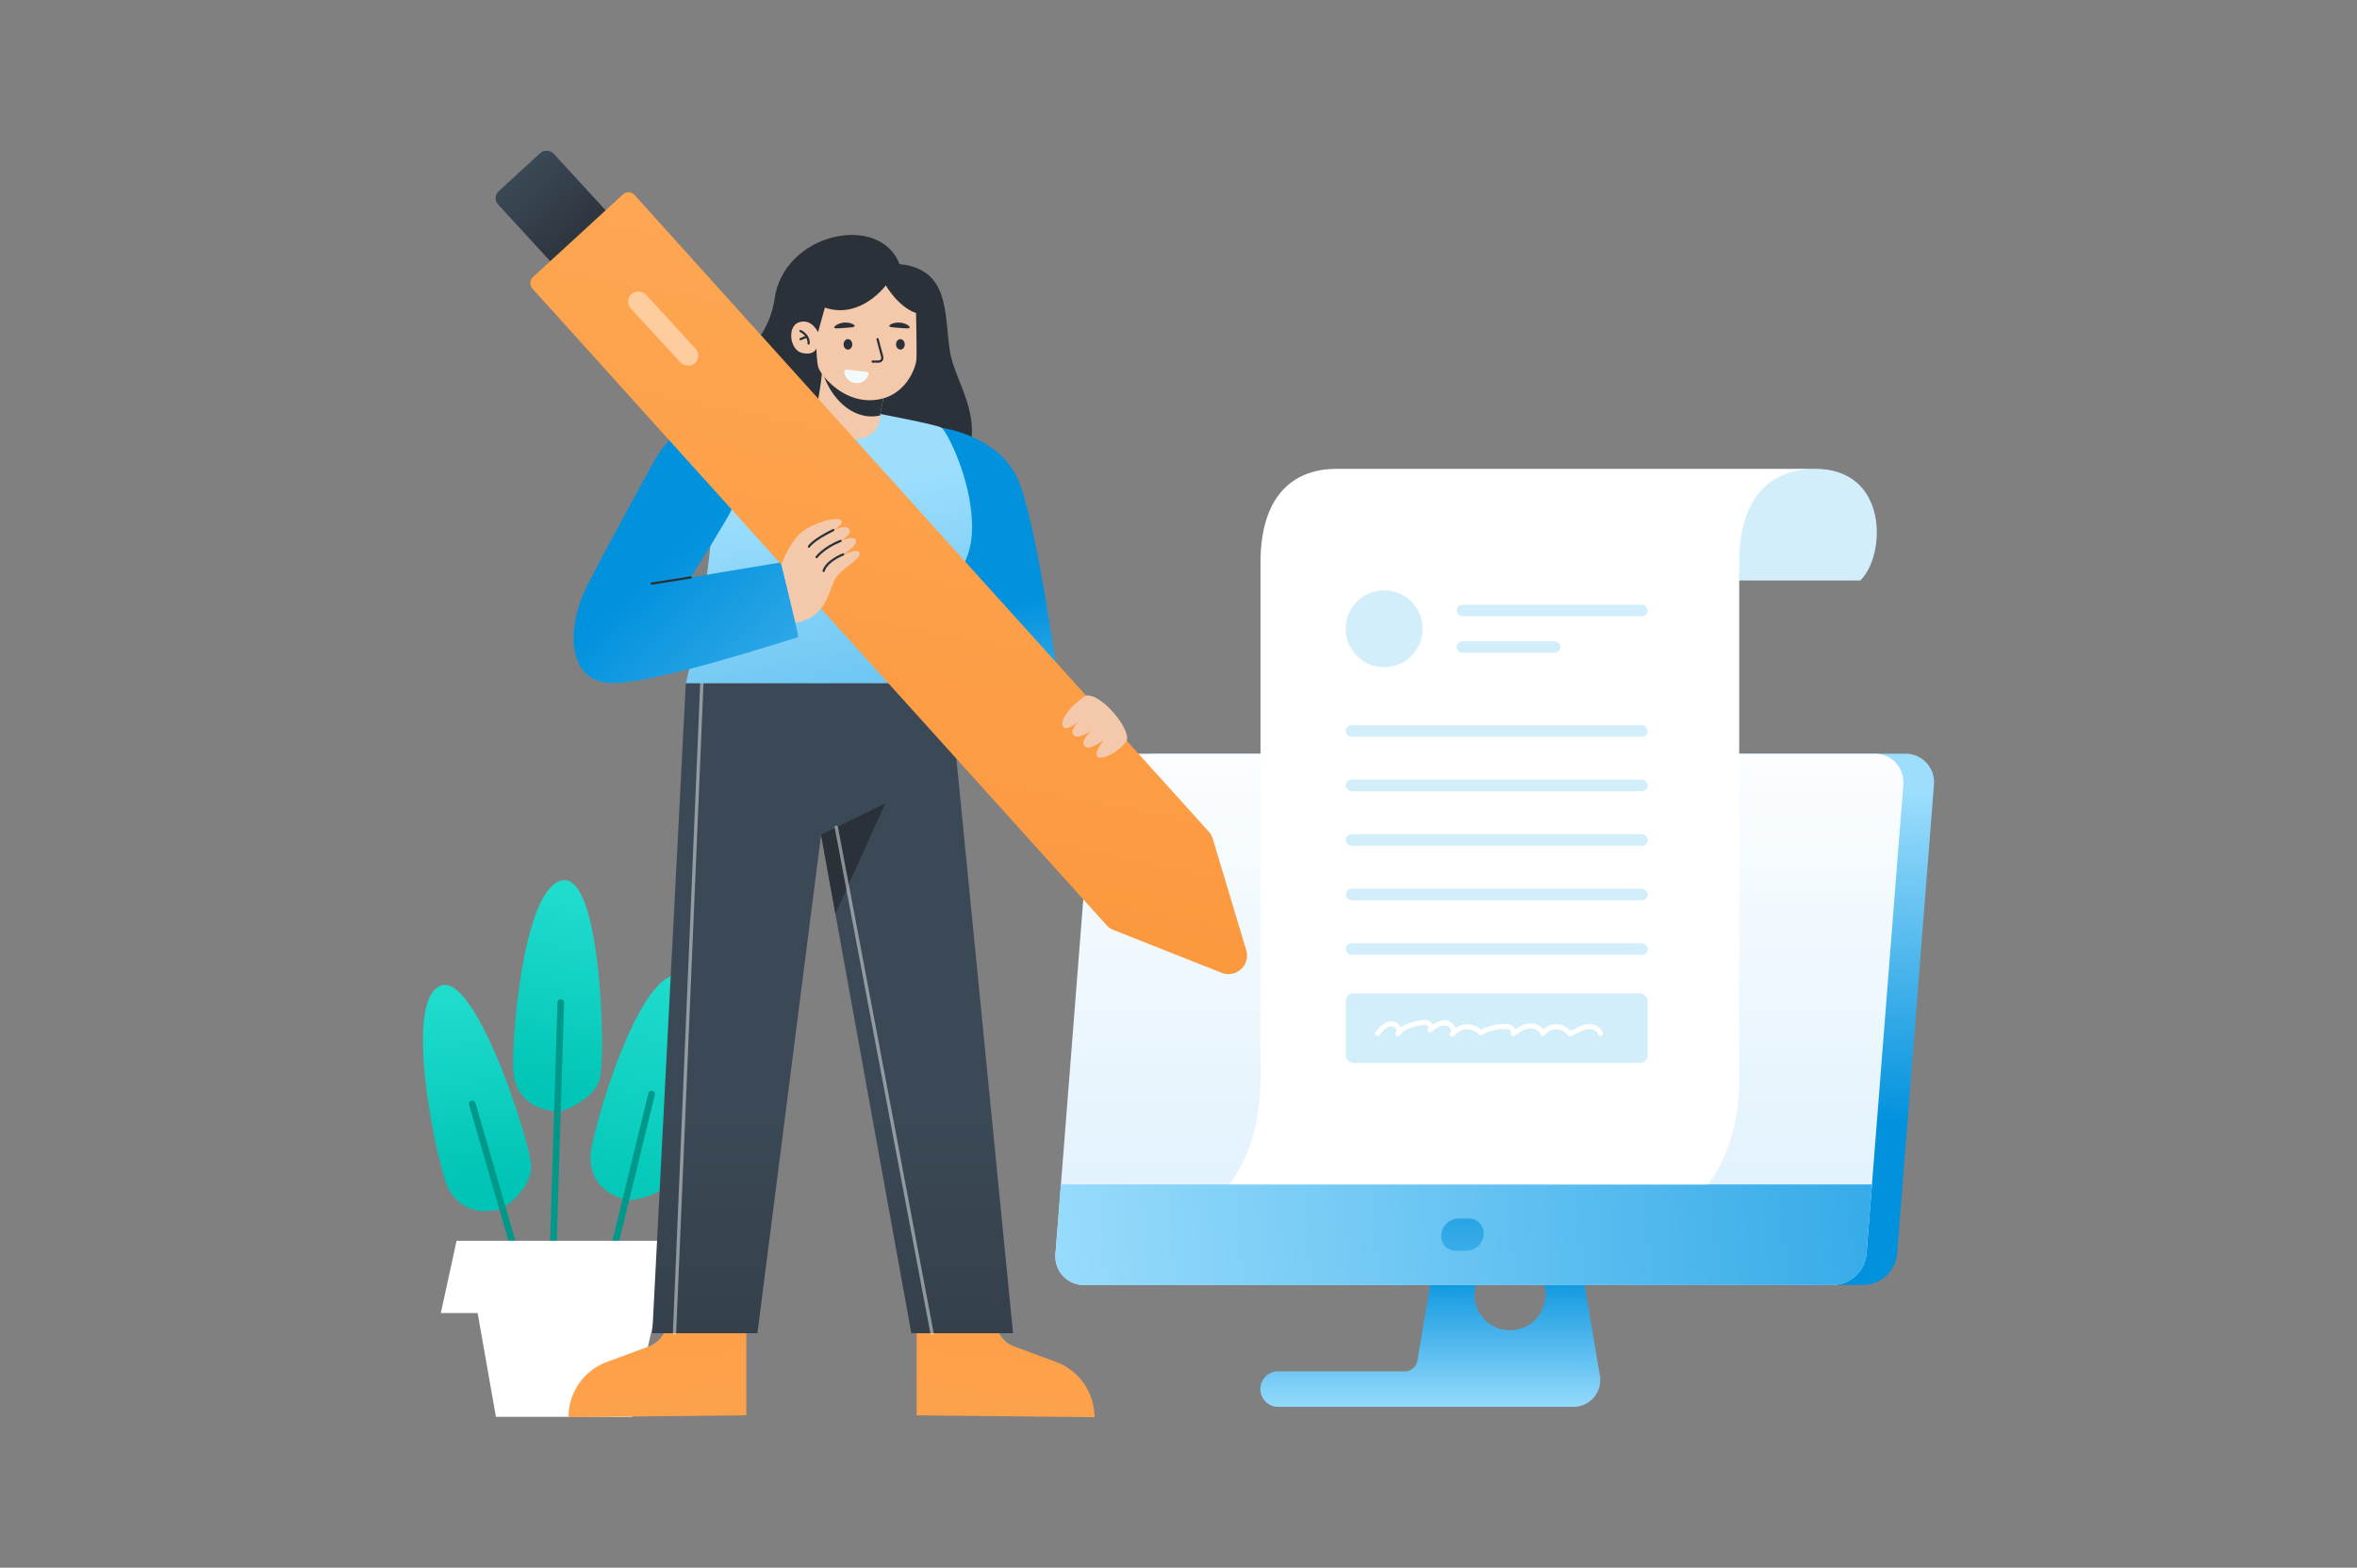
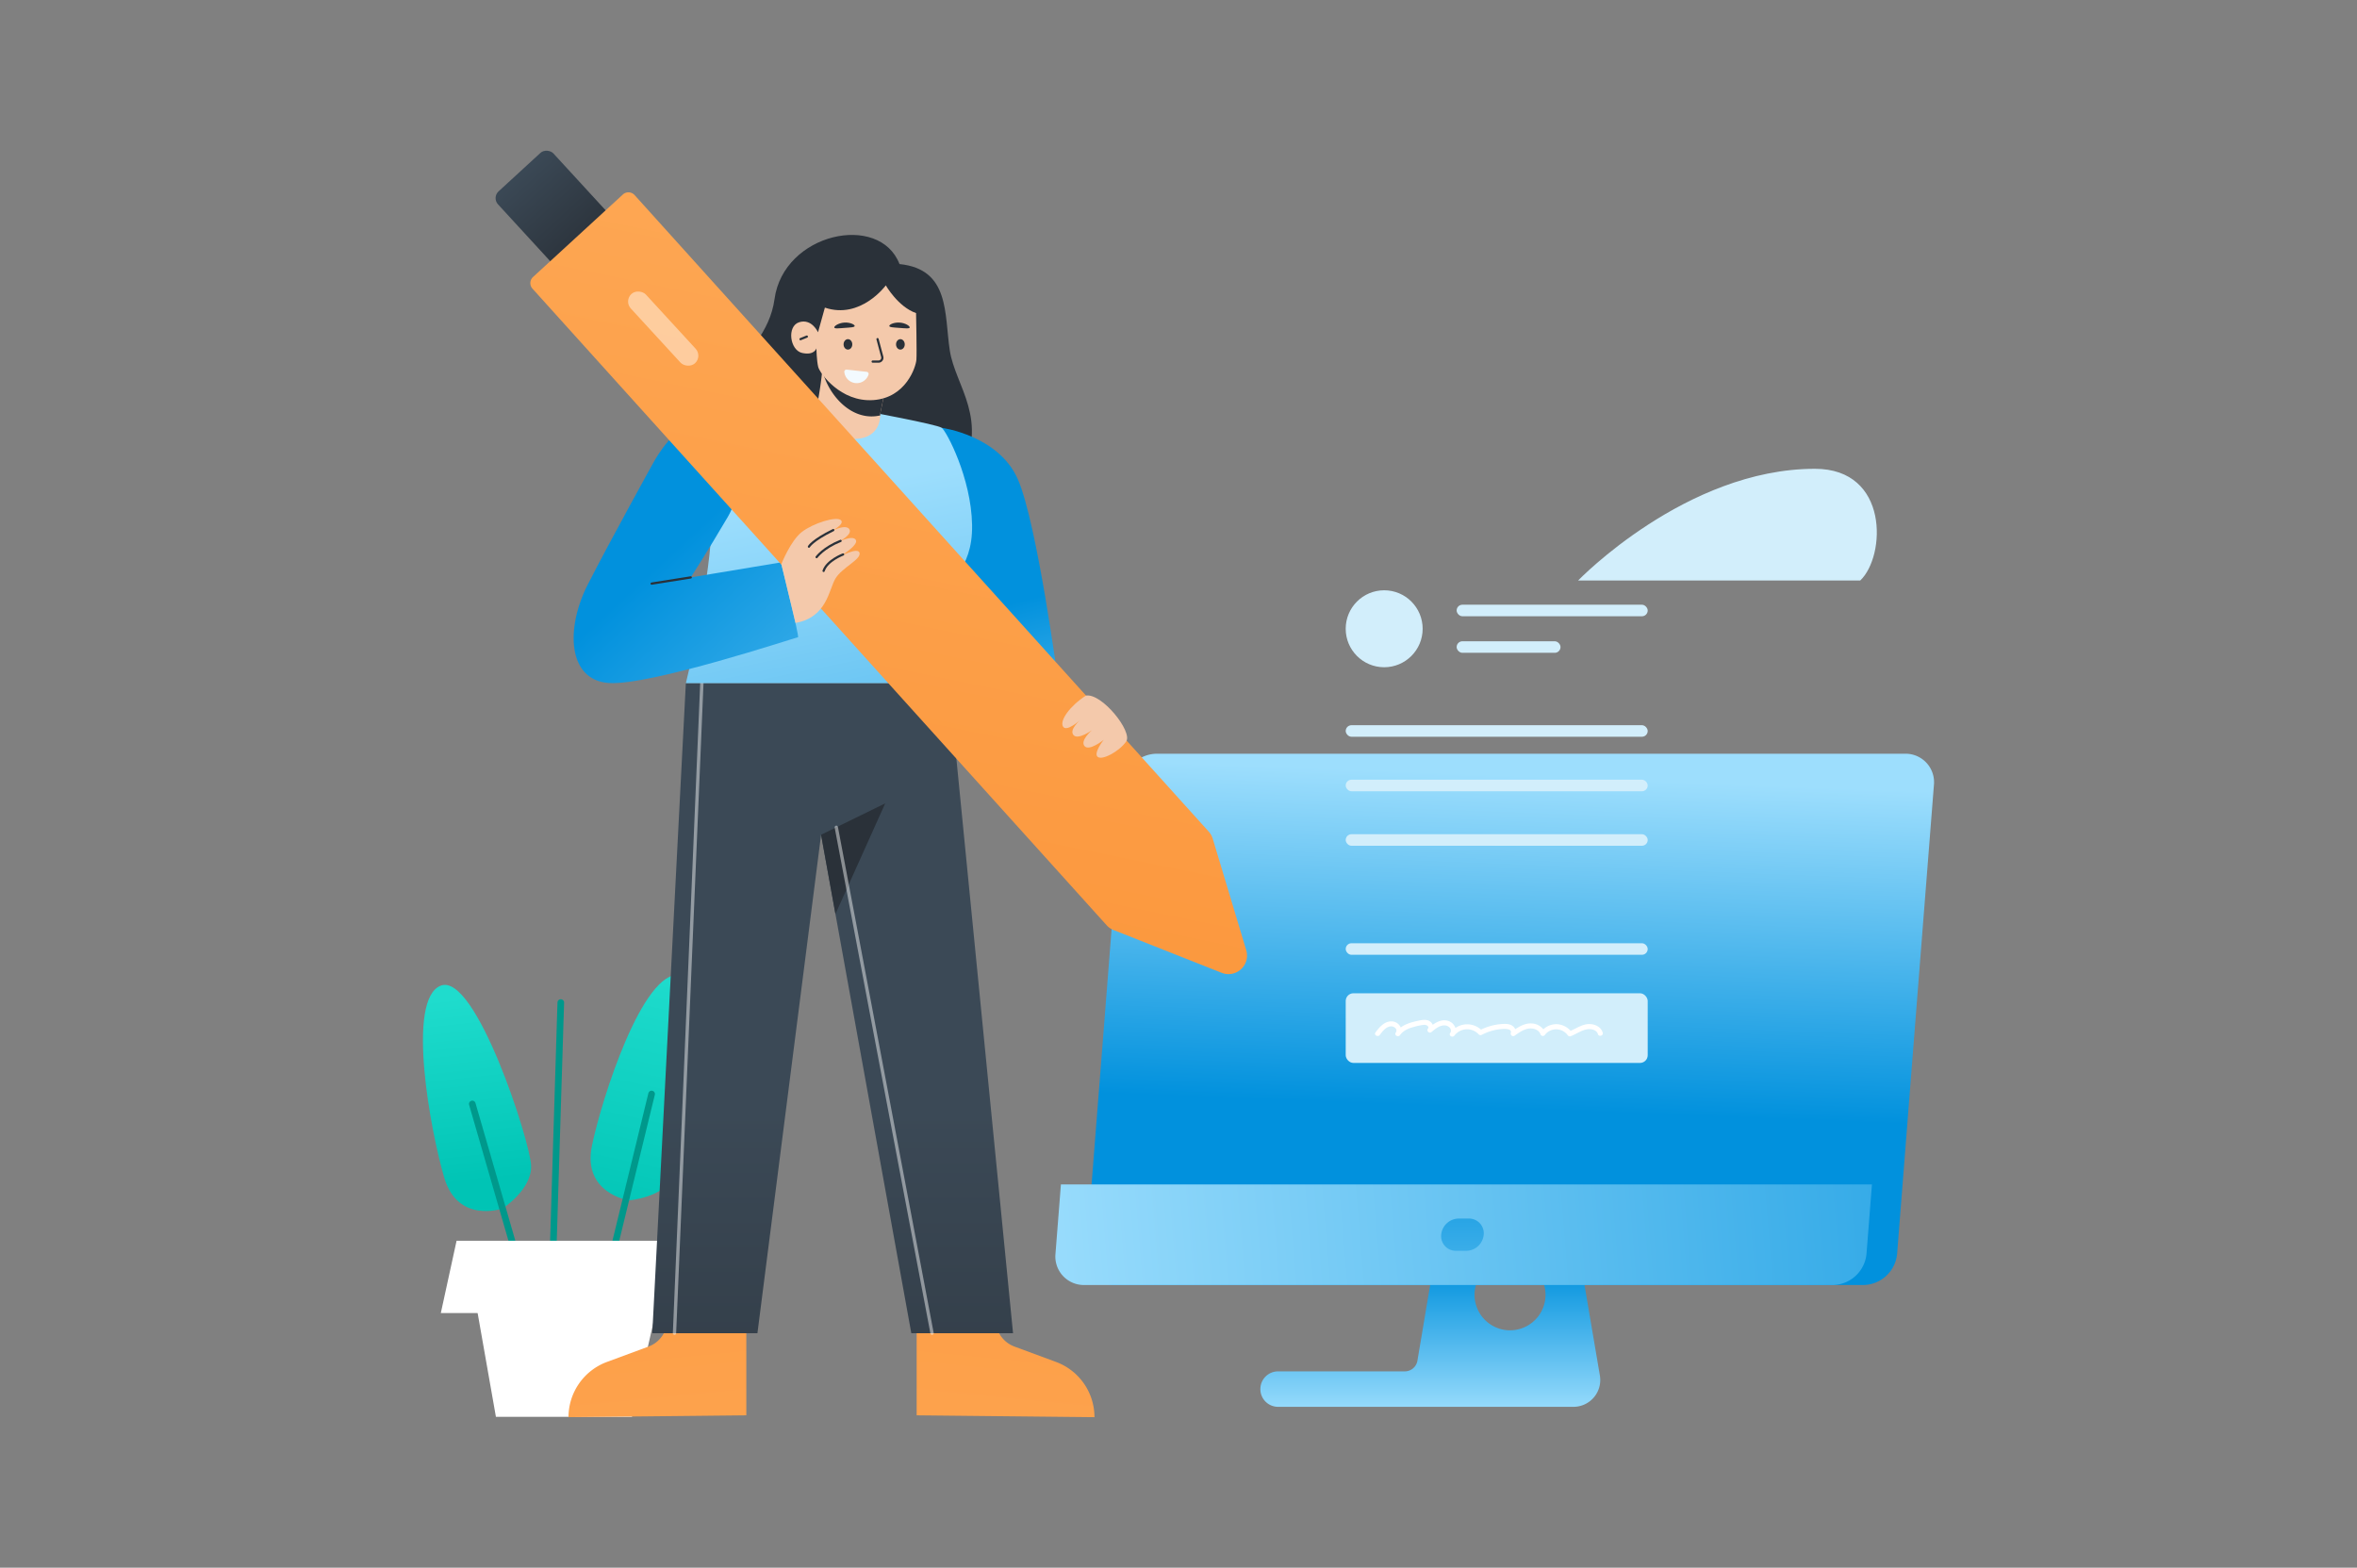
<svg xmlns="http://www.w3.org/2000/svg" xmlns:xlink="http://www.w3.org/1999/xlink" viewBox="0 0 1422.98 946.38">
  <rect x="0" y="0" width="1422.98" height="946.38" fill="#808080" stroke="none" />
  <defs>
    <style>.cls-1,.cls-10,.cls-17,.cls-24{fill:none;}.cls-2{isolation:isolate;}.cls-3{fill:url(#linear-gradient);}.cls-4{fill:url(#linear-gradient-2);}.cls-5{clip-path:url(#clip-path);}.cls-6{fill:url(#linear-gradient-3);}.cls-7{fill:url(#linear-gradient-4);}.cls-8{fill:url(#linear-gradient-5);}.cls-9{fill:url(#linear-gradient-6);}.cls-10{stroke:#00988b;stroke-width:4px;}.cls-10,.cls-17,.cls-24{stroke-linecap:round;stroke-linejoin:round;}.cls-11{fill:url(#linear-gradient-7);}.cls-12{fill:url(#linear-gradient-8);}.cls-13,.cls-28{fill:#fff;}.cls-14{fill:url(#linear-gradient-9);}.cls-15{fill:url(#linear-gradient-10);}.cls-16{fill:url(#linear-gradient-11);}.cls-17{stroke:#fff;stroke-width:2px;}.cls-17,.cls-28{mix-blend-mode:overlay;opacity:0.45;}.cls-18{fill:url(#linear-gradient-12);}.cls-19{fill:#2a3139;}.cls-20{fill:url(#linear-gradient-13);}.cls-21{fill:url(#linear-gradient-14);}.cls-22{fill:#f4c9ab;}.cls-23{fill:#f3fafe;}.cls-24{stroke:#2a3139;stroke-width:1.35px;}.cls-25{fill:url(#linear-gradient-15);}.cls-26{fill:url(#linear-gradient-16);}.cls-27{fill:url(#linear-gradient-17);}.cls-29{fill:#d2eefb;}</style>
    <linearGradient id="linear-gradient" x1="867.51" y1="853.87" x2="867.51" y2="765.61" gradientTransform="matrix(-1, 0, 0, 1, 1731.01, 0)" gradientUnits="userSpaceOnUse">
      <stop offset="0" stop-color="#9ddefd" />
      <stop offset="1" stop-color="#0191dd" />
    </linearGradient>
    <linearGradient id="linear-gradient-2" x1="813.7" y1="468.2" x2="821.44" y2="669.49" xlink:href="#linear-gradient" />
    <clipPath id="clip-path">
      <path class="cls-1" d="M654.59,775.73h451.92a20.77,20.77,0,0,0,20.35-18.87l6.88-87.53,15.34-195.48A17.19,17.19,0,0,0,1131.69,455H679.77a20.77,20.77,0,0,0-20.34,18.86L640.51,715l-3.29,41.86A17.19,17.19,0,0,0,654.59,775.73Z" />
    </clipPath>
    <linearGradient id="linear-gradient-3" x1="893.15" y1="792.7" x2="893.15" y2="417.22" gradientUnits="userSpaceOnUse">
      <stop offset="0" stop-color="#dbeffc" />
      <stop offset="1" stop-color="#fff" />
    </linearGradient>
    <linearGradient id="linear-gradient-4" x1="1118.84" y1="767.01" x2="332.64" y2="701.98" xlink:href="#linear-gradient" />
    <linearGradient id="linear-gradient-5" x1="848.07" y1="864.19" x2="848.07" y2="692.32" xlink:href="#linear-gradient" />
    <linearGradient id="linear-gradient-6" x1="280.26" y1="601.37" x2="292.65" y2="713.11" gradientUnits="userSpaceOnUse">
      <stop offset="0" stop-color="#1fdccd" />
      <stop offset="1" stop-color="#00c4b5" />
    </linearGradient>
    <linearGradient id="linear-gradient-7" x1="353.23" y1="542.97" x2="330.01" y2="662.19" xlink:href="#linear-gradient-6" />
    <linearGradient id="linear-gradient-8" x1="407.44" y1="586.74" x2="373.37" y2="744.67" xlink:href="#linear-gradient-6" />
    <linearGradient id="linear-gradient-9" x1="374.58" y1="580.68" x2="430.32" y2="1152.04" gradientUnits="userSpaceOnUse">
      <stop offset="0" stop-color="#fb963b" />
      <stop offset="1" stop-color="#ffaf5f" />
    </linearGradient>
    <linearGradient id="linear-gradient-10" x1="544.14" y1="580.68" x2="599.89" y2="1152.04" gradientTransform="matrix(-1, 0, 0, 1, 1173.55, 0)" xlink:href="#linear-gradient-9" />
    <linearGradient id="linear-gradient-11" x1="502.7" y1="670.77" x2="502.7" y2="1029.63" gradientUnits="userSpaceOnUse">
      <stop offset="0" stop-color="#3b4956" />
      <stop offset="1" stop-color="#2a3139" />
    </linearGradient>
    <linearGradient id="linear-gradient-12" x1="580.58" y1="660.16" x2="522.13" y2="524.68" xlink:href="#linear-gradient-11" />
    <linearGradient id="linear-gradient-13" x1="649.59" y1="526.69" x2="606.99" y2="365.19" gradientTransform="matrix(1, 0, 0, 1, 0, 0)" xlink:href="#linear-gradient" />
    <linearGradient id="linear-gradient-14" x1="487.84" y1="298.53" x2="565.38" y2="681.39" gradientTransform="matrix(1, 0, 0, 1, 0, 0)" xlink:href="#linear-gradient" />
    <linearGradient id="linear-gradient-15" x1="612.93" y1="571.05" x2="398.74" y2="339.3" gradientTransform="matrix(1, 0, 0, 1, 0, 0)" xlink:href="#linear-gradient" />
    <linearGradient id="linear-gradient-16" x1="528.59" y1="-128.47" x2="528.59" y2="-60.85" gradientTransform="translate(-182.83 218.34)" xlink:href="#linear-gradient-11" />
    <linearGradient id="linear-gradient-17" x1="488.45" y1="608.75" x2="630.12" y2="-82.22" xlink:href="#linear-gradient-9" />
  </defs>
  <g class="cls-2">
    <g id="Layer_3" data-name="Layer 3">
      <path class="cls-3" d="M760.92,838.59a10.68,10.68,0,0,0,10.68,10.68H949.89a16.19,16.19,0,0,0,16-18.89l-.42-2.47-2.12-12.48-4.57-26.89-1.6-9.44L952.53,752l-2.28-13.49-1.25-7.3h-78l-2.66,15.67-.88,5.12-6.2,36.54L858.1,807.4l-1.36,8-1,6a7.75,7.75,0,0,1-7.65,6.46H771.6A10.68,10.68,0,0,0,760.92,838.59Zm172.15-56.94a20.61,20.61,0,0,1-.48,4.47,19.18,19.18,0,0,1-.67,2.42,21.42,21.42,0,0,1-40.56,0,21,21,0,0,1-1.15-6.89,21.43,21.43,0,0,1,42.86,0Z" />
      <path class="cls-4" d="M673.09,775.73H1125a20.77,20.77,0,0,0,20.34-18.86l22.22-283A17.19,17.19,0,0,0,1150.2,455H698.27a20.77,20.77,0,0,0-20.34,18.86l-22.21,283A17.18,17.18,0,0,0,673.09,775.73Z" />
      <g class="cls-5">
-         <path class="cls-6" d="M654.59,775.73h451.92a20.77,20.77,0,0,0,20.35-18.87l6.88-87.53,15.34-195.48A17.19,17.19,0,0,0,1131.69,455H679.77a20.77,20.77,0,0,0-20.34,18.86L640.51,715l-3.29,41.86A17.19,17.19,0,0,0,654.59,775.73Z" />
-       </g>
+         </g>
      <path class="cls-7" d="M654.59,775.73h451.92a20.77,20.77,0,0,0,20.35-18.87l3.28-41.86H640.5l-3.28,41.86A17.19,17.19,0,0,0,654.59,775.73Z" />
      <path class="cls-8" d="M879.09,755.09h6.17a10.71,10.71,0,0,0,10.49-9.73h0a8.87,8.87,0,0,0-9-9.73h-6.17a10.71,10.71,0,0,0-10.49,9.73h0A8.86,8.86,0,0,0,879.09,755.09Z" />
      <path class="cls-9" d="M303.42,729.55S276.52,739,268.22,711s-23.16-107.94-2.09-116,54,94.18,54.52,108.65S303.42,729.55,303.42,729.55Z" />
      <line class="cls-10" x1="315.82" y1="772.4" x2="285.14" y2="666.44" />
-       <path class="cls-11" d="M338.35,670.93s-28.47,1.53-28.57-27.67,8.12-110.1,30.61-111.91,25.38,105.57,21.77,119.59S338.35,670.93,338.35,670.93Z" />
      <line class="cls-10" x1="333.7" y1="762.64" x2="338.56" y2="605.22" />
      <path class="cls-12" d="M379.61,724.66s-28.17-4.38-22.24-33,30.7-106,53.08-103.17,3,108.54-3.41,121.51S379.61,724.66,379.61,724.66Z" />
      <line class="cls-10" x1="356.1" y1="813.44" x2="393.39" y2="660.42" />
      <polygon class="cls-13" points="287.92 790.16 396.23 790.64 381.54 855.31 299.39 855.29 287.92 790.16" />
      <polygon class="cls-13" points="414.47 792.67 266.13 792.67 275.65 749.02 404.95 749.02 414.47 792.67" />
      <path class="cls-14" d="M402.83,773.11v23.55a17.31,17.31,0,0,1-11.32,16.24l-25.06,9.26a35.56,35.56,0,0,0-23.23,33.36h0l107.35-1.12V763.3" />
      <path class="cls-15" d="M601.15,773.11v23.55a17.31,17.31,0,0,0,11.32,16.24l25.06,9.26a35.56,35.56,0,0,1,23.23,33.36h0L553.41,854.4V763.3" />
      <polygon class="cls-16" points="611.6 804.83 550.18 804.83 504.38 551.79 495.71 503.92 457.28 804.83 393.8 804.83 414.06 412.39 572.89 412.39 611.6 804.83" />
      <line class="cls-17" x1="423.73" y1="412.39" x2="407.21" y2="804.83" />
      <polygon class="cls-18" points="534.44 484.96 504.38 551.79 495.71 503.92 534.44 484.96" />
      <line class="cls-17" x1="504.9" y1="499.42" x2="562.7" y2="804.83" />
      <path class="cls-19" d="M543.05,159.41c-12-31.23-70-18.84-75.45,21.16S410.83,231.93,436.12,282s124.9,41.55,143.22,6.19-2.58-54.75-5.93-76.66S573.6,162.51,543.05,159.41Z" />
      <path class="cls-20" d="M568.5,258.25s34.46,4.51,46.07,31.22S639,412.39,639,412.39l-48.81-2.83-18.74-83Z" />
      <path class="cls-21" d="M499,244.38c-11.61,4.06-62.13,0-81.48,15.09S399.34,314.83,429,327.8c-3.1,36.58-14.91,84.59-14.91,84.59h156s-5.16-33.37-2.32-47.56,19.61-19.61,19.1-48-15.49-56.52-18.33-58.58-46.19-10.07-46.19-10.07Z" />
      <path class="cls-22" d="M531.41,249.72a10.24,10.24,0,0,1,0,1.06C531.38,254.24,530,265,515.1,265a22.85,22.85,0,0,1-20.69-12,10.72,10.72,0,0,1-1.23-7.19c1-5.67,3-17.42,3.2-22.72,0-.53,0-1,0-1.39l38.42,11.52Z" />
      <path class="cls-19" d="M531.41,249.72a10.24,10.24,0,0,1,0,1.06c-16.91,3.91-31.36-11.88-35.06-27.64,0-.53,0-1,0-1.39l38.42,11.52Z" />
      <path class="cls-22" d="M553.05,189s.52,23.78.21,28.14-6.3,23-26,24.38-32.37-16.26-33.29-20-1.09-11.21-1.09-11.21-1.24,4.42-8.64,2.75-9.33-16.2-1.72-18.55,11.34,6.07,11.34,6.07L498,185.71c21.62,7.28,36.78-13.43,36.78-13.43S542.18,185.25,553.05,189Z" />
      <path class="cls-23" d="M523.26,224.46a1.3,1.3,0,0,1,1.09,1.71,7.52,7.52,0,0,1-14.61-1.61,1.31,1.31,0,0,1,1.44-1.44Z" />
-       <path class="cls-24" d="M488.18,207.39c.31-5.19-4.89-7.56-4.89-7.56" />
      <line class="cls-24" x1="487.1" y1="203.2" x2="483.29" y2="204.74" />
      <path class="cls-24" d="M529.79,204.74l2.83,10.63a2.33,2.33,0,0,1-2.25,2.92h-3.5" />
      <ellipse class="cls-19" cx="543.59" cy="207.89" rx="2.63" ry="3.15" />
      <ellipse class="cls-19" cx="511.92" cy="207.89" rx="2.63" ry="3.15" />
      <path class="cls-19" d="M503.67,197.67c.06.88,2.81.53,6.22.28s6.18-.33,6.11-1.21-3-2.25-6.35-2S503.6,196.79,503.67,197.67Z" />
      <path class="cls-19" d="M549.22,197.67c-.07.88-2.82.53-6.22.28s-6.18-.33-6.11-1.21,2.94-2.25,6.35-2S549.29,196.79,549.22,197.67Z" />
      <path class="cls-25" d="M394.83,278.64s14.05-26.12,29.34-23.13,28.46,34,15.3,56.42S417,348.57,417,348.57l54.45-9.06s11.36,45.19,10.32,45.19-89.54,29.42-114.32,27.61-26.06-33-12.64-59.35S394.83,278.64,394.83,278.64Z" />
      <line class="cls-24" x1="417.02" y1="348.57" x2="393.41" y2="352.31" />
      <rect class="cls-26" x="323.05" y="91.42" width="45.42" height="94.97" rx="5.55" transform="translate(-2.85 270.49) rotate(-42.57)" />
      <path class="cls-27" d="M732.18,506.37l20.21,67.25a11.2,11.2,0,0,1-14.85,13.64l-65.29-25.84a11.09,11.09,0,0,1-4.12-2.84L321.52,174.31a5,5,0,0,1,.3-7.11L376,117.45a5,5,0,0,1,7.11.3L729.71,502A11.24,11.24,0,0,1,732.18,506.37Z" />
      <rect class="cls-28" x="394.21" y="170.01" width="12.39" height="56.77" rx="6.19" transform="translate(-28.69 323.13) rotate(-42.57)" />
      <path class="cls-22" d="M471.73,340.54s5.52-14.1,12.39-19.42,21-9.68,23.61-7.06-7.07,7.25-7.07,7.25,9.49-5.32,12-2-6.38,7.8-6.38,7.8,8.7-4.41,10.44-1.12-10.15,10.26-10.15,10.26,11.61-6.41,12.39-2.39-10.65,8.77-14.62,15.45-5.1,23.46-24.08,26.73Z" />
      <path class="cls-24" d="M509,334.71s-9.74,3.65-11.77,9.93" />
      <path class="cls-24" d="M507.48,326.52c-10.33,4.12-14.47,9.79-14.47,9.79" />
      <path class="cls-24" d="M503.07,320c-12.76,6.23-14.7,10-14.7,10" />
      <path class="cls-22" d="M655.63,419.9c-9.71,6.22-16,15.12-13.87,18.7s10.45-4,10.45-4-6.87,5.8-4.16,9.09,11.23-2.9,11.23-2.9-7.36,6.19-4.55,9.58,11.61-3.77,11.61-3.77-6.48,8.22-3.58,10.35,13-3.41,17.13-9.29S665.24,418.32,655.63,419.9Z" />
      <path class="cls-29" d="M1095.73,283c44.9,0,42.84,52.78,27.35,67.42H952.76S1017.79,283,1095.73,283Z" />
-       <path class="cls-13" d="M1031,715s19-21.12,19-62.87V339.68c0-42.85,22-56.66,45.78-56.66h-289c-23.74,0-45.78,13.81-45.78,56.66V652.13c0,41.75-19,62.87-19,62.87Z" />
      <circle class="cls-29" cx="835.66" cy="379.57" r="23.23" />
      <rect class="cls-29" x="879.41" y="365.05" width="115.35" height="6.97" rx="3.48" />
      <rect class="cls-29" x="879.41" y="387.12" width="62.71" height="6.97" rx="3.48" />
      <rect class="cls-29" x="812.44" y="437.79" width="182.32" height="6.97" rx="3.48" />
      <rect class="cls-29" x="812.44" y="470.69" width="182.32" height="6.97" rx="3.48" />
      <rect class="cls-29" x="812.44" y="503.6" width="182.32" height="6.97" rx="3.48" />
-       <rect class="cls-29" x="812.44" y="536.51" width="182.32" height="6.97" rx="3.48" />
      <rect class="cls-29" x="812.44" y="569.41" width="182.32" height="6.97" rx="3.48" />
      <rect class="cls-29" x="812.44" y="599.61" width="182.32" height="42.06" rx="4.65" />
      <path class="cls-13" d="M967.61,623.4c-1.06-3.52-4.66-5.21-8.14-5.2-4.13,0-7.58,2.53-11.27,4.07a11.73,11.73,0,0,0-8.56-4,11.46,11.46,0,0,0-7.88,3.11,9.44,9.44,0,0,0-7.22-3.55c-3.56-.17-6.82,1.53-9.75,3.46a4.88,4.88,0,0,0-1.66-2c-1.86-1.3-4.29-1.25-6.45-1.11a34,34,0,0,0-12.55,3.38,12.5,12.5,0,0,0-15.45-1,6.69,6.69,0,0,0-4.49-4.3c-3.41-1-6.5.46-9.23,2.38a4.58,4.58,0,0,0-1.3-1.77c-2.26-1.9-5.5-1.09-8.09-.53-3.5.76-7.06,1.8-9.9,3.91a6.16,6.16,0,0,0-4.75-3.61c-4.73-.58-8,3.23-10.51,6.63-1.15,1.55,1.47,3,2.61,1.5,1.62-2.17,3.53-4.75,6.41-5.16,2-.29,4.72,1.58,3.22,3.75-1.09,1.6,1.51,3.07,2.6,1.49,2-2.88,5.4-4.17,8.65-5a32.11,32.11,0,0,1,5.29-1.11,3.51,3.51,0,0,1,2.6.49c.38.34.84,1.11.42,1.57a1.5,1.5,0,0,0,2.14,2.11c2.24-1.87,4.8-4,7.9-3.9,2.27.08,4.78,2.29,3.26,4.62-1.08,1.65,1.48,3,2.6,1.49a9.57,9.57,0,0,1,14.68-.65,1.51,1.51,0,0,0,1.82.22,30.94,30.94,0,0,1,9.81-3.23c1.53-.23,8.8-1.22,7.67,2.14a1.51,1.51,0,0,0,2.21,1.68c2.75-1.91,5.81-4.17,9.26-4.41,2.52-.17,5.55.88,6.45,3.46a1.52,1.52,0,0,0,2.74.33,8.59,8.59,0,0,1,13.69.24,1.54,1.54,0,0,0,1.7.67c3.38-1.24,6.53-3.65,10.13-4.22,2.39-.37,5.67.33,6.45,2.94C965.28,626.06,968.17,625.25,967.61,623.4Z" />
    </g>
  </g>
</svg>